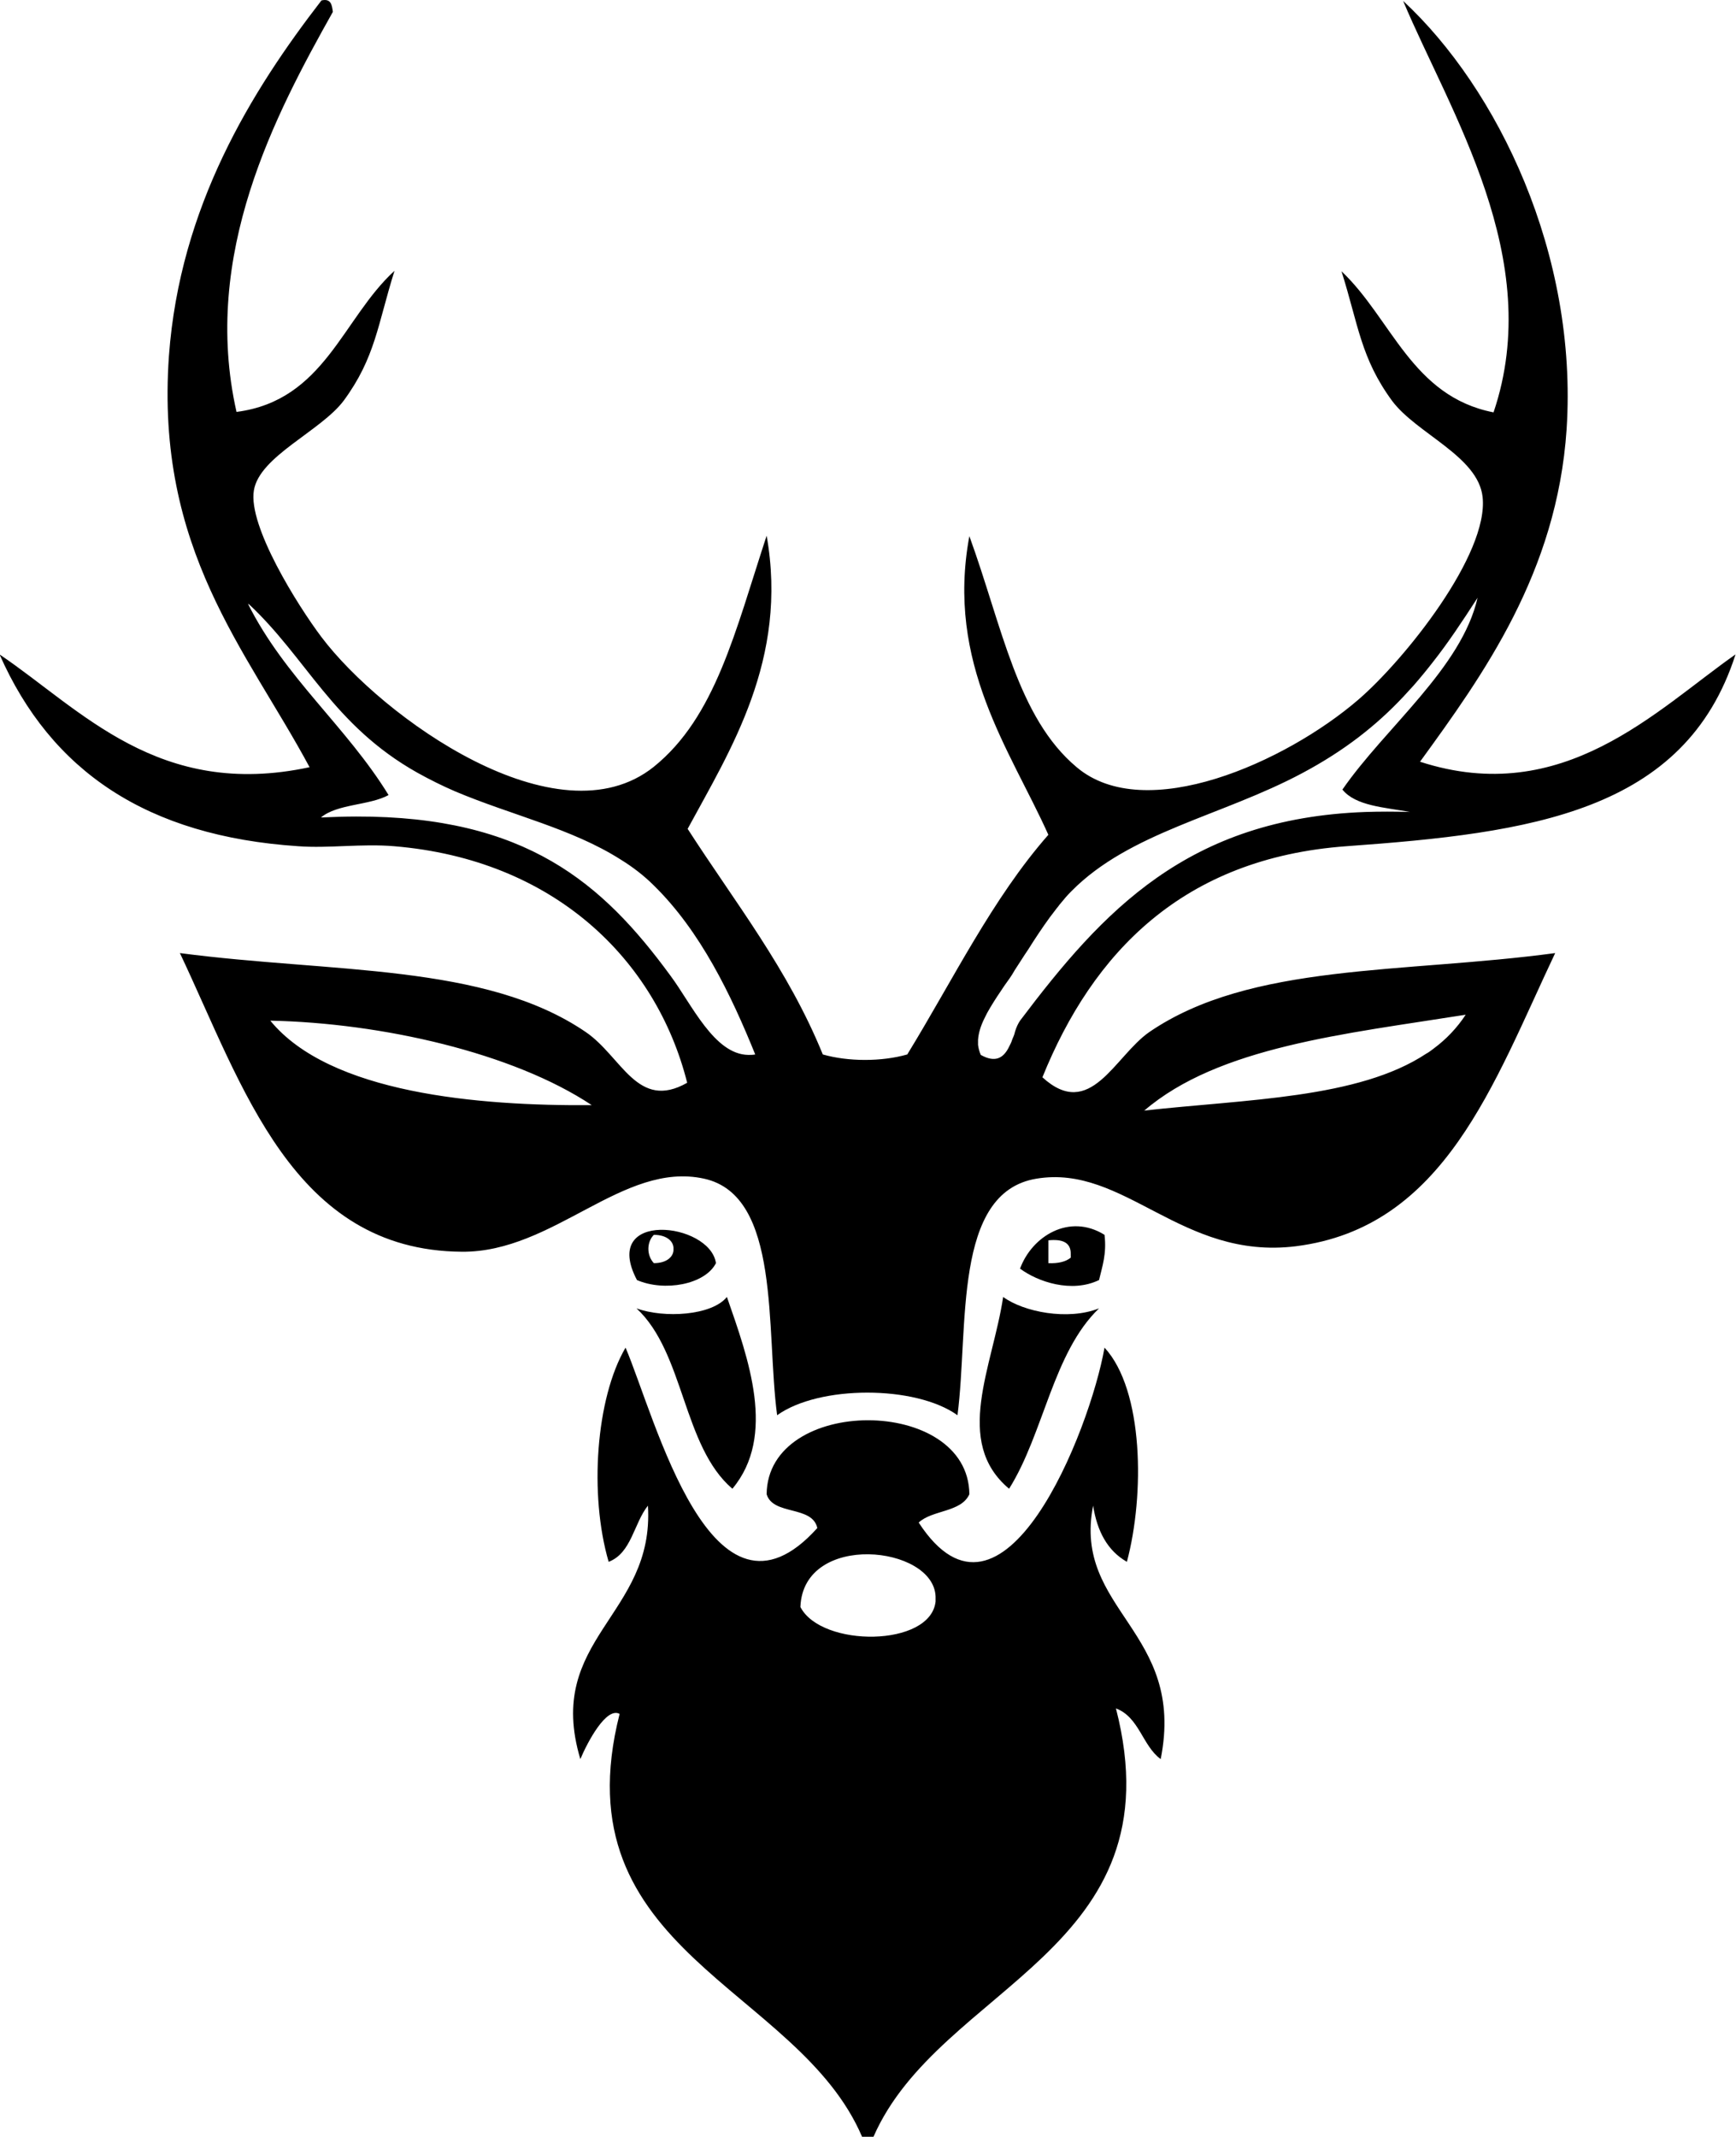
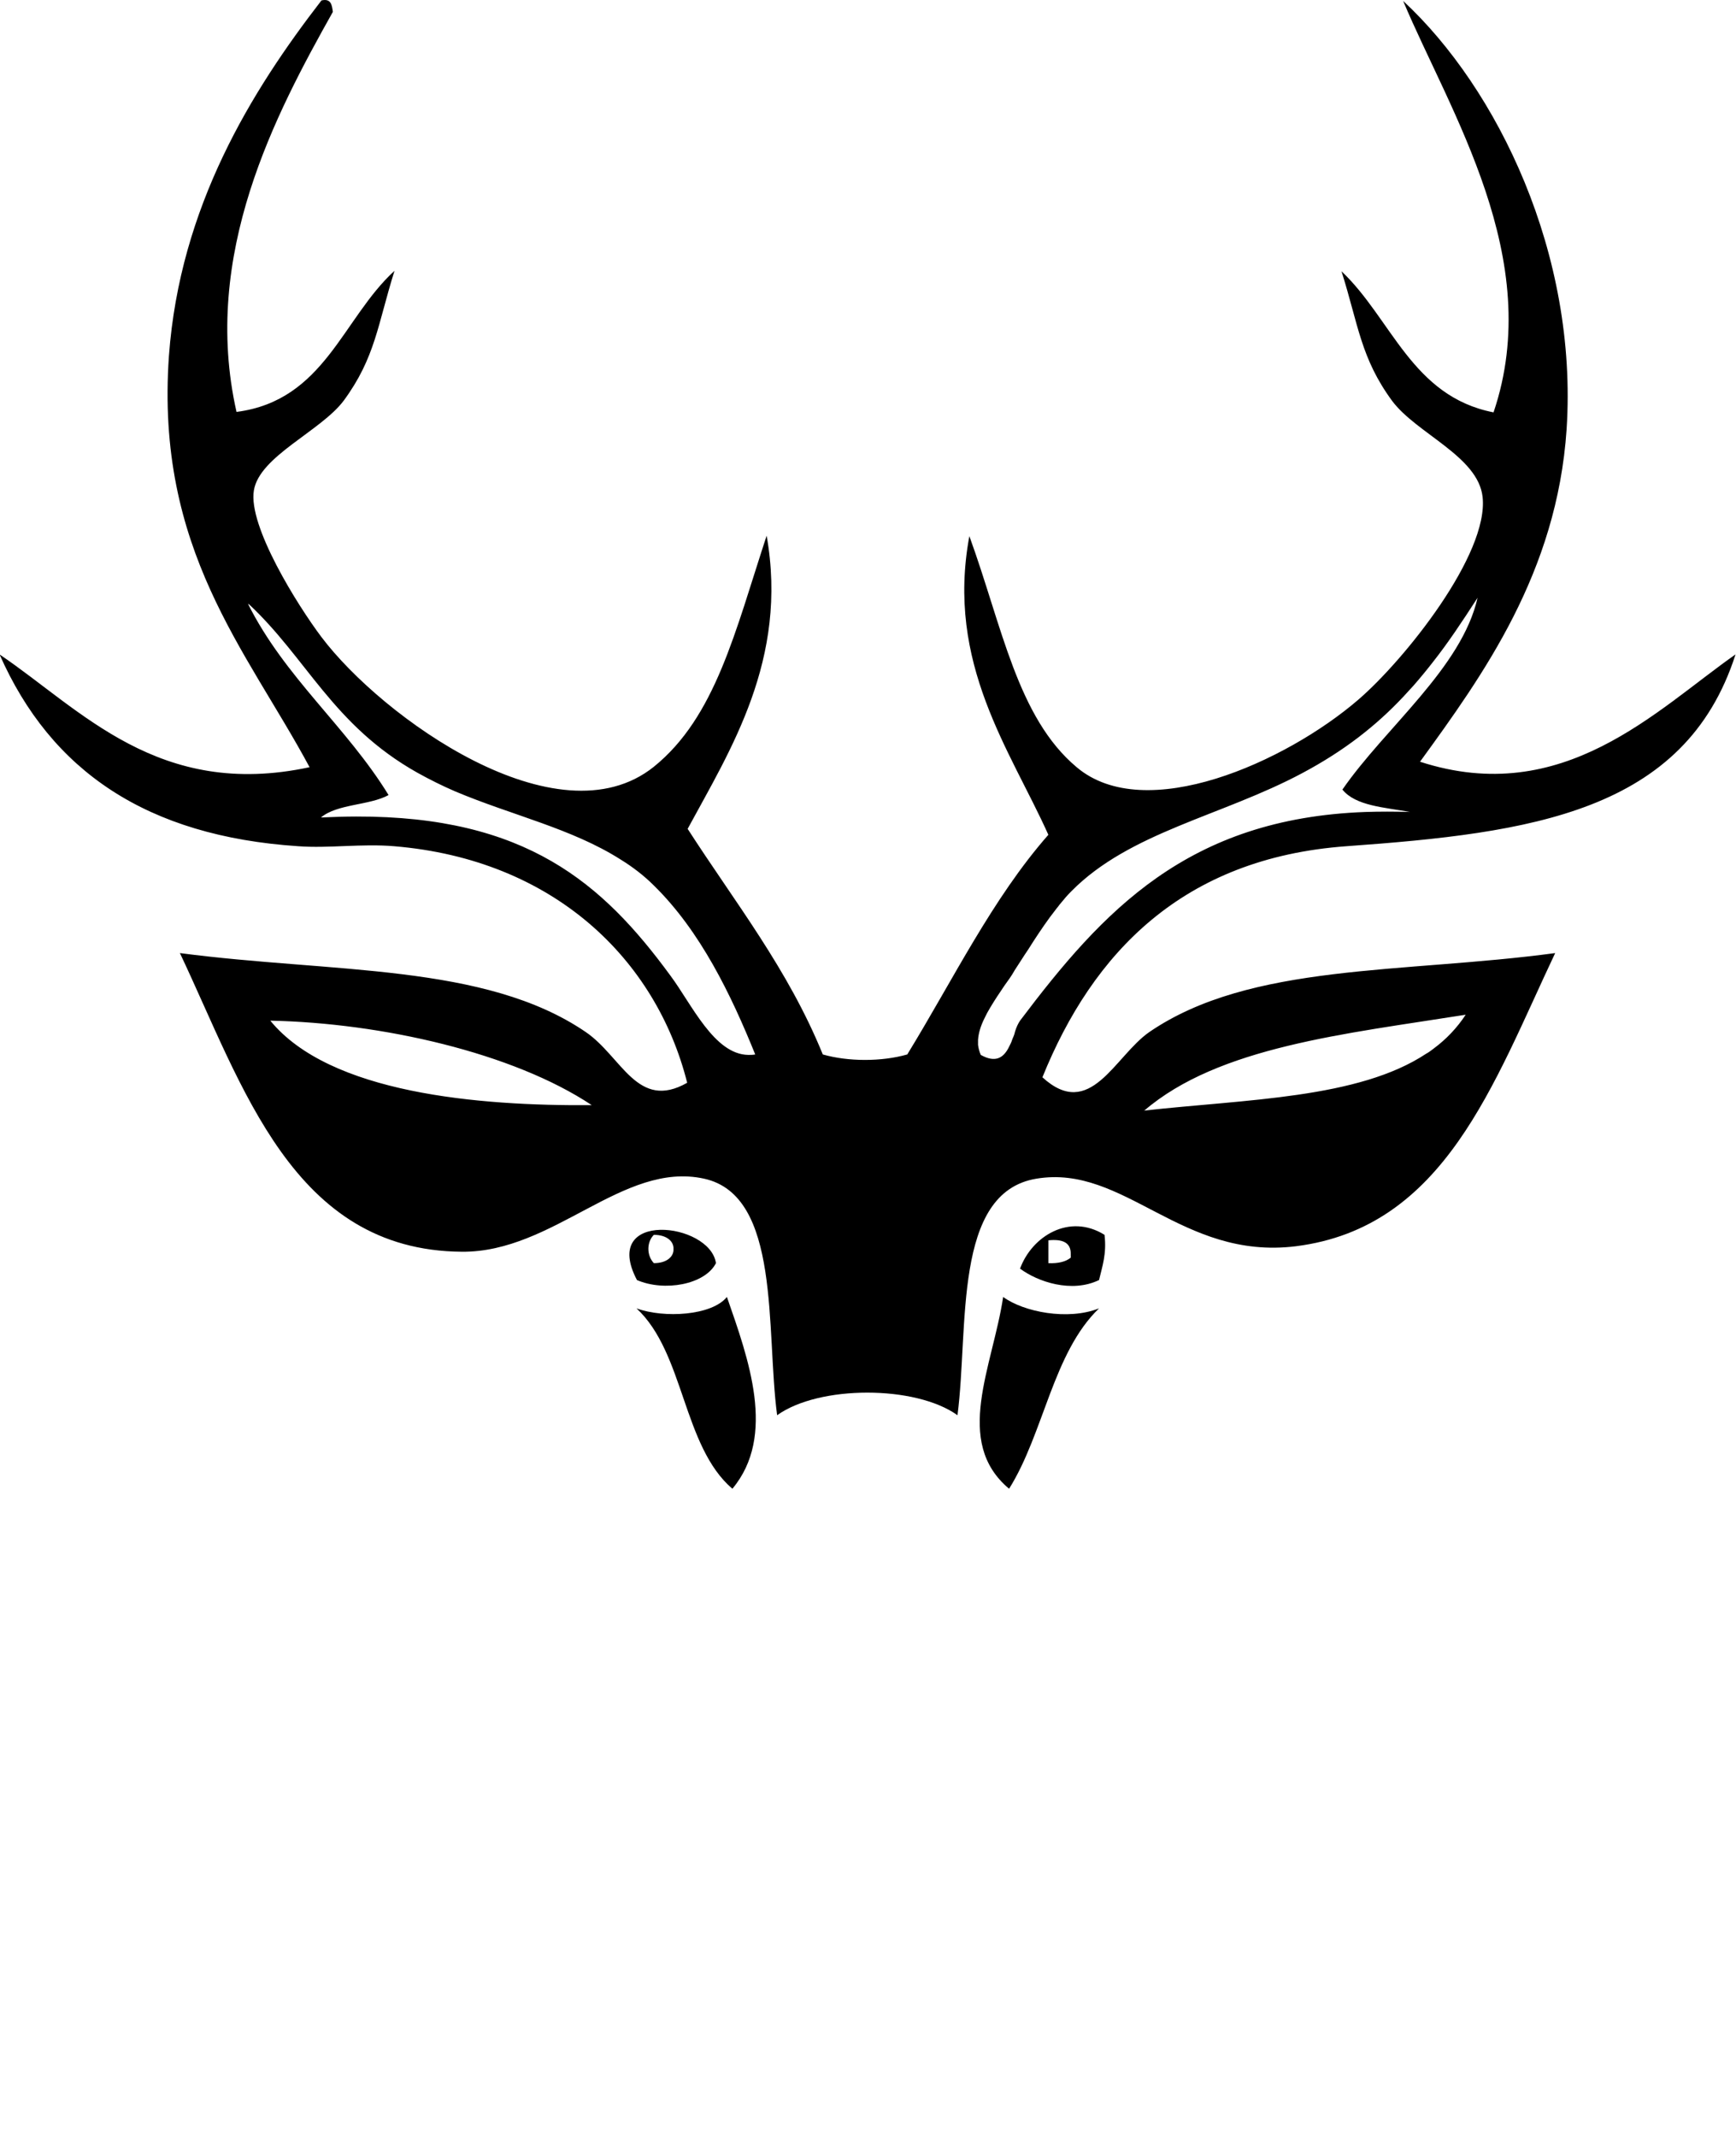
<svg xmlns="http://www.w3.org/2000/svg" version="1.1" id="Layer_1" x="0px" y="0px" viewBox="0 0 380.2 467.9" style="enable-background:new 0 0 380.2 467.9;" xml:space="preserve">
  <style type="text/css">
	.st0{fill-rule:evenodd;clip-rule:evenodd;}
</style>
  <g>
    <g>
      <path class="st0" d="M139.5,280.3c6,2.6,14.9,1,17.3-3.7C155.5,267.6,131.4,264.9,139.5,280.3z M143.2,276.6    c-1.6-1.7-1.6-4.6,0-6.2c2.9,0,4.4,1.5,4.3,3.1C147.6,275.1,146.1,276.6,143.2,276.6z" />
      <path class="st0" d="M241.9,270.4c-7.7-4.8-15.9,0.3-18.5,7.4c3.9,2.9,11.3,5.4,17.3,2.5C241.4,277.3,242.4,274.6,241.9,270.4z     M234.5,275.4c-1.1,0.9-2.8,1.3-4.9,1.2c0,0,0-0.1,0-0.1c0-1.7,0-3.2,0-4.8c0,0,0-0.1,0-0.1c3-0.3,5,0.4,4.9,3.1    C234.5,275,234.5,275.2,234.5,275.4z" />
      <path class="st0" d="M159.2,284c4.7,13.5,10.9,30.4,1.2,42c-10.9-9.3-10.5-29.8-21-39.5C145.4,288.7,155.9,288.1,159.2,284z" />
      <path class="st0" d="M219.7,284c4.5,3.3,14.2,5.2,21,2.5c-10.1,9.7-12.1,27.4-19.7,39.5C208.7,315.7,217.4,299.3,219.7,284z" />
-       <path class="st0" d="M239.4,329.7c0.9,5.7,3.2,9.9,7.4,12.3c3.9-14.6,3.7-37.6-4.9-46.9c-3.2,18.2-22.3,66.6-40.7,38.3    c3-2.8,9.3-2.2,11.1-6.2c-0.2-21.6-44.2-21.6-44.4,0c1.4,4.7,10,2.4,11.1,7.4c-23.1,25.7-35.5-24.3-42-39.5    c-6.5,11.1-8,32.2-3.7,46.9c5-1.9,5.5-8.4,8.6-12.3c1.5,24.1-22.7,29.1-14.8,55.5c1.6-3.8,5.7-11.5,8.6-9.9    c-13.3,52.3,39,59.6,53.1,92.6c0.9,0,1.7,0,2.5,0c14.5-33.2,66.8-40.6,53.1-93.8c5.1,1.9,5.8,8.2,9.8,11.1    C259.8,357.1,234.9,352.7,239.4,329.7z M204.9,350.7c-1.1,10-25,10.1-29.6,1.2c0,0,0-0.1,0-0.1c0,0,0,0,0,0    c0.7-16.4,29.2-13.4,29.6-2.2C204.9,349.9,204.9,350.3,204.9,350.7z" />
      <path class="st0" d="M294.9,185.3c40.3-2.9,74.1-7.4,85.2-42c-17.3,12.1-37.7,33.7-69.1,23.5c13.8-19,30-41.4,32.1-72.8    c2.5-38.4-15.1-74.6-35.8-93.8c10.2,24.3,31.2,56.4,19.8,90.1c-17.9-3.5-22.3-20.5-33.3-30.9c3.7,11.7,4.2,19,11.1,28.4    c5.4,7.2,18.8,12.1,19.8,21c1.4,12.6-17.1,35.7-27.2,44.4c-15.9,13.7-46.7,27.5-61.7,14.8c-13-10.9-16.3-30.8-23.5-50.6    c-5.2,27.9,9,46.9,17.3,65.4c-12.3,14-20.9,31.8-30.9,48.1c-5.6,1.6-12.9,1.6-18.5,0c-7.6-18.7-19.3-33.4-29.6-49.4    c9.3-17.2,22.1-37.1,17.3-64.2c-6.9,21-11.2,39.7-24.7,50.6c-21.1,16.9-59.6-10.9-72.8-28.4c-5.2-6.9-16.1-24.3-14.8-32.1    c1.2-7.5,14.7-13,19.7-19.7c6.9-9.4,7.4-16.6,11.1-28.4C75,69.7,71.1,87.7,51.8,90.2C44,55.7,60.4,24.9,72.9,2.6    c-0.2-1.5-0.4-3-2.5-2.5C55.1,19.9,39.4,45.2,37,77.9c-3,42.5,17,64.4,30.8,90.1c-33.1,7.1-50-12.6-67.9-24.7    c11.3,25.6,32.3,39.8,65.4,42c6.7,0.5,13.9-0.6,21,0c35,2.9,57.4,24.8,64.2,51.8c-10.9,6.2-14.3-5.7-22.2-11.1    c-22.1-15.1-55.5-12.9-88.9-17.3c13.8,29.1,24.7,65.1,61.7,65.4c20.2,0.2,35.3-19.9,53.1-16c16.9,3.7,13.5,33.1,16,51.8    c9.2-6.6,30.3-6.6,39.5,0c2.5-19.1-1.1-48.8,17.3-51.8c19.3-3.2,31.7,17.9,56.8,14.8c32.6-4.1,43.3-35.7,56.8-64.2    c-33.3,4.5-66.7,2.1-88.9,17.3c-7.6,5.3-12.9,19.5-23.4,9.9C239.3,208.7,259,187.9,294.9,185.3z M59.2,223.5    c24.3,0.5,53.1,7,70.4,18.5C104.7,242.2,72.2,239.4,59.2,223.5z M163.9,231c-7.5-0.1-12.4-11.1-17.1-17.4    c-14.8-20.2-31.6-34.9-68.8-34.8c-2.5,0-5,0.1-7.6,0.2c0,0,0,0,0,0c0,0-0.1,0-0.1,0c3.6-3,10.6-2.6,14.8-4.9    c-9.2-15-22.7-25.7-30.8-41.9c0.1,0.1,0.1,0.1,0.2,0.2c0-0.1-0.1-0.1-0.1-0.2c12.8,11.9,18.5,26.6,37,37c2.7,1.5,5.5,2.9,8.3,4.1    c12.3,5.2,25.5,8.1,36.2,14.9c2.6,1.6,5.1,3.5,7.3,5.7c10.2,10,16.9,23.9,22.2,37C164.9,231,164.4,231,163.9,231z M250.6,243.2    c16.3-14,44-16.8,70.4-21c-1.9,2.9-4.3,5.4-7,7.4c-0.1,0.1-0.3,0.2-0.4,0.3c-0.4,0.3-0.8,0.6-1.2,0.8c-14.9,9.9-39.6,10-61.9,12.5    C250.5,243.3,250.6,243.2,250.6,243.2C250.6,243.2,250.6,243.2,250.6,243.2z M223.4,223.5C223.4,223.5,223.4,223.5,223.4,223.5    c-0.4,0.6-0.8,1.4-1.1,2.4c0,0.1-0.1,0.3-0.1,0.4c-0.1,0.4-0.3,0.8-0.5,1.3c-0.1,0.3-0.2,0.6-0.3,0.8c-0.2,0.4-0.4,0.8-0.6,1.2    c-1.1,2-2.8,3.2-6,1.4c-0.3-0.7-0.5-1.4-0.6-2.2c0-0.4,0-0.8,0-1.1c0.1-1.5,0.6-3.1,1.4-4.7c0.2-0.4,0.4-0.8,0.6-1.2    c0.9-1.6,1.9-3.2,3-4.8c0.3-0.4,0.5-0.8,0.8-1.2c0.8-1.1,1.6-2.2,2.2-3.3c1-1.5,1.9-3,3-4.6c1.5-2.4,3.1-4.8,4.7-7    c0.5-0.7,1.1-1.4,1.6-2.1c0.3-0.3,0.5-0.7,0.8-1c0.8-1,1.5-1.8,2.3-2.6c12.8-13,33-16.5,50.6-25.9c9.2-4.9,16.2-10.4,22.2-16.8    c0.7-0.8,1.5-1.6,2.2-2.4c1.4-1.6,2.8-3.3,4.2-5.1c3.4-4.3,6.5-9,9.8-14.1c-3.5,15.4-20.2,28.4-29.6,42c0,0,0,0,0,0    c2.9,3.6,9.3,3.9,14.8,4.9c0,0,0,0,0,0c0,0,0,0,0,0c-3.4-0.1-6.6-0.1-9.7,0C260.1,179.2,241.5,199.5,223.4,223.5z" />
    </g>
  </g>
</svg>